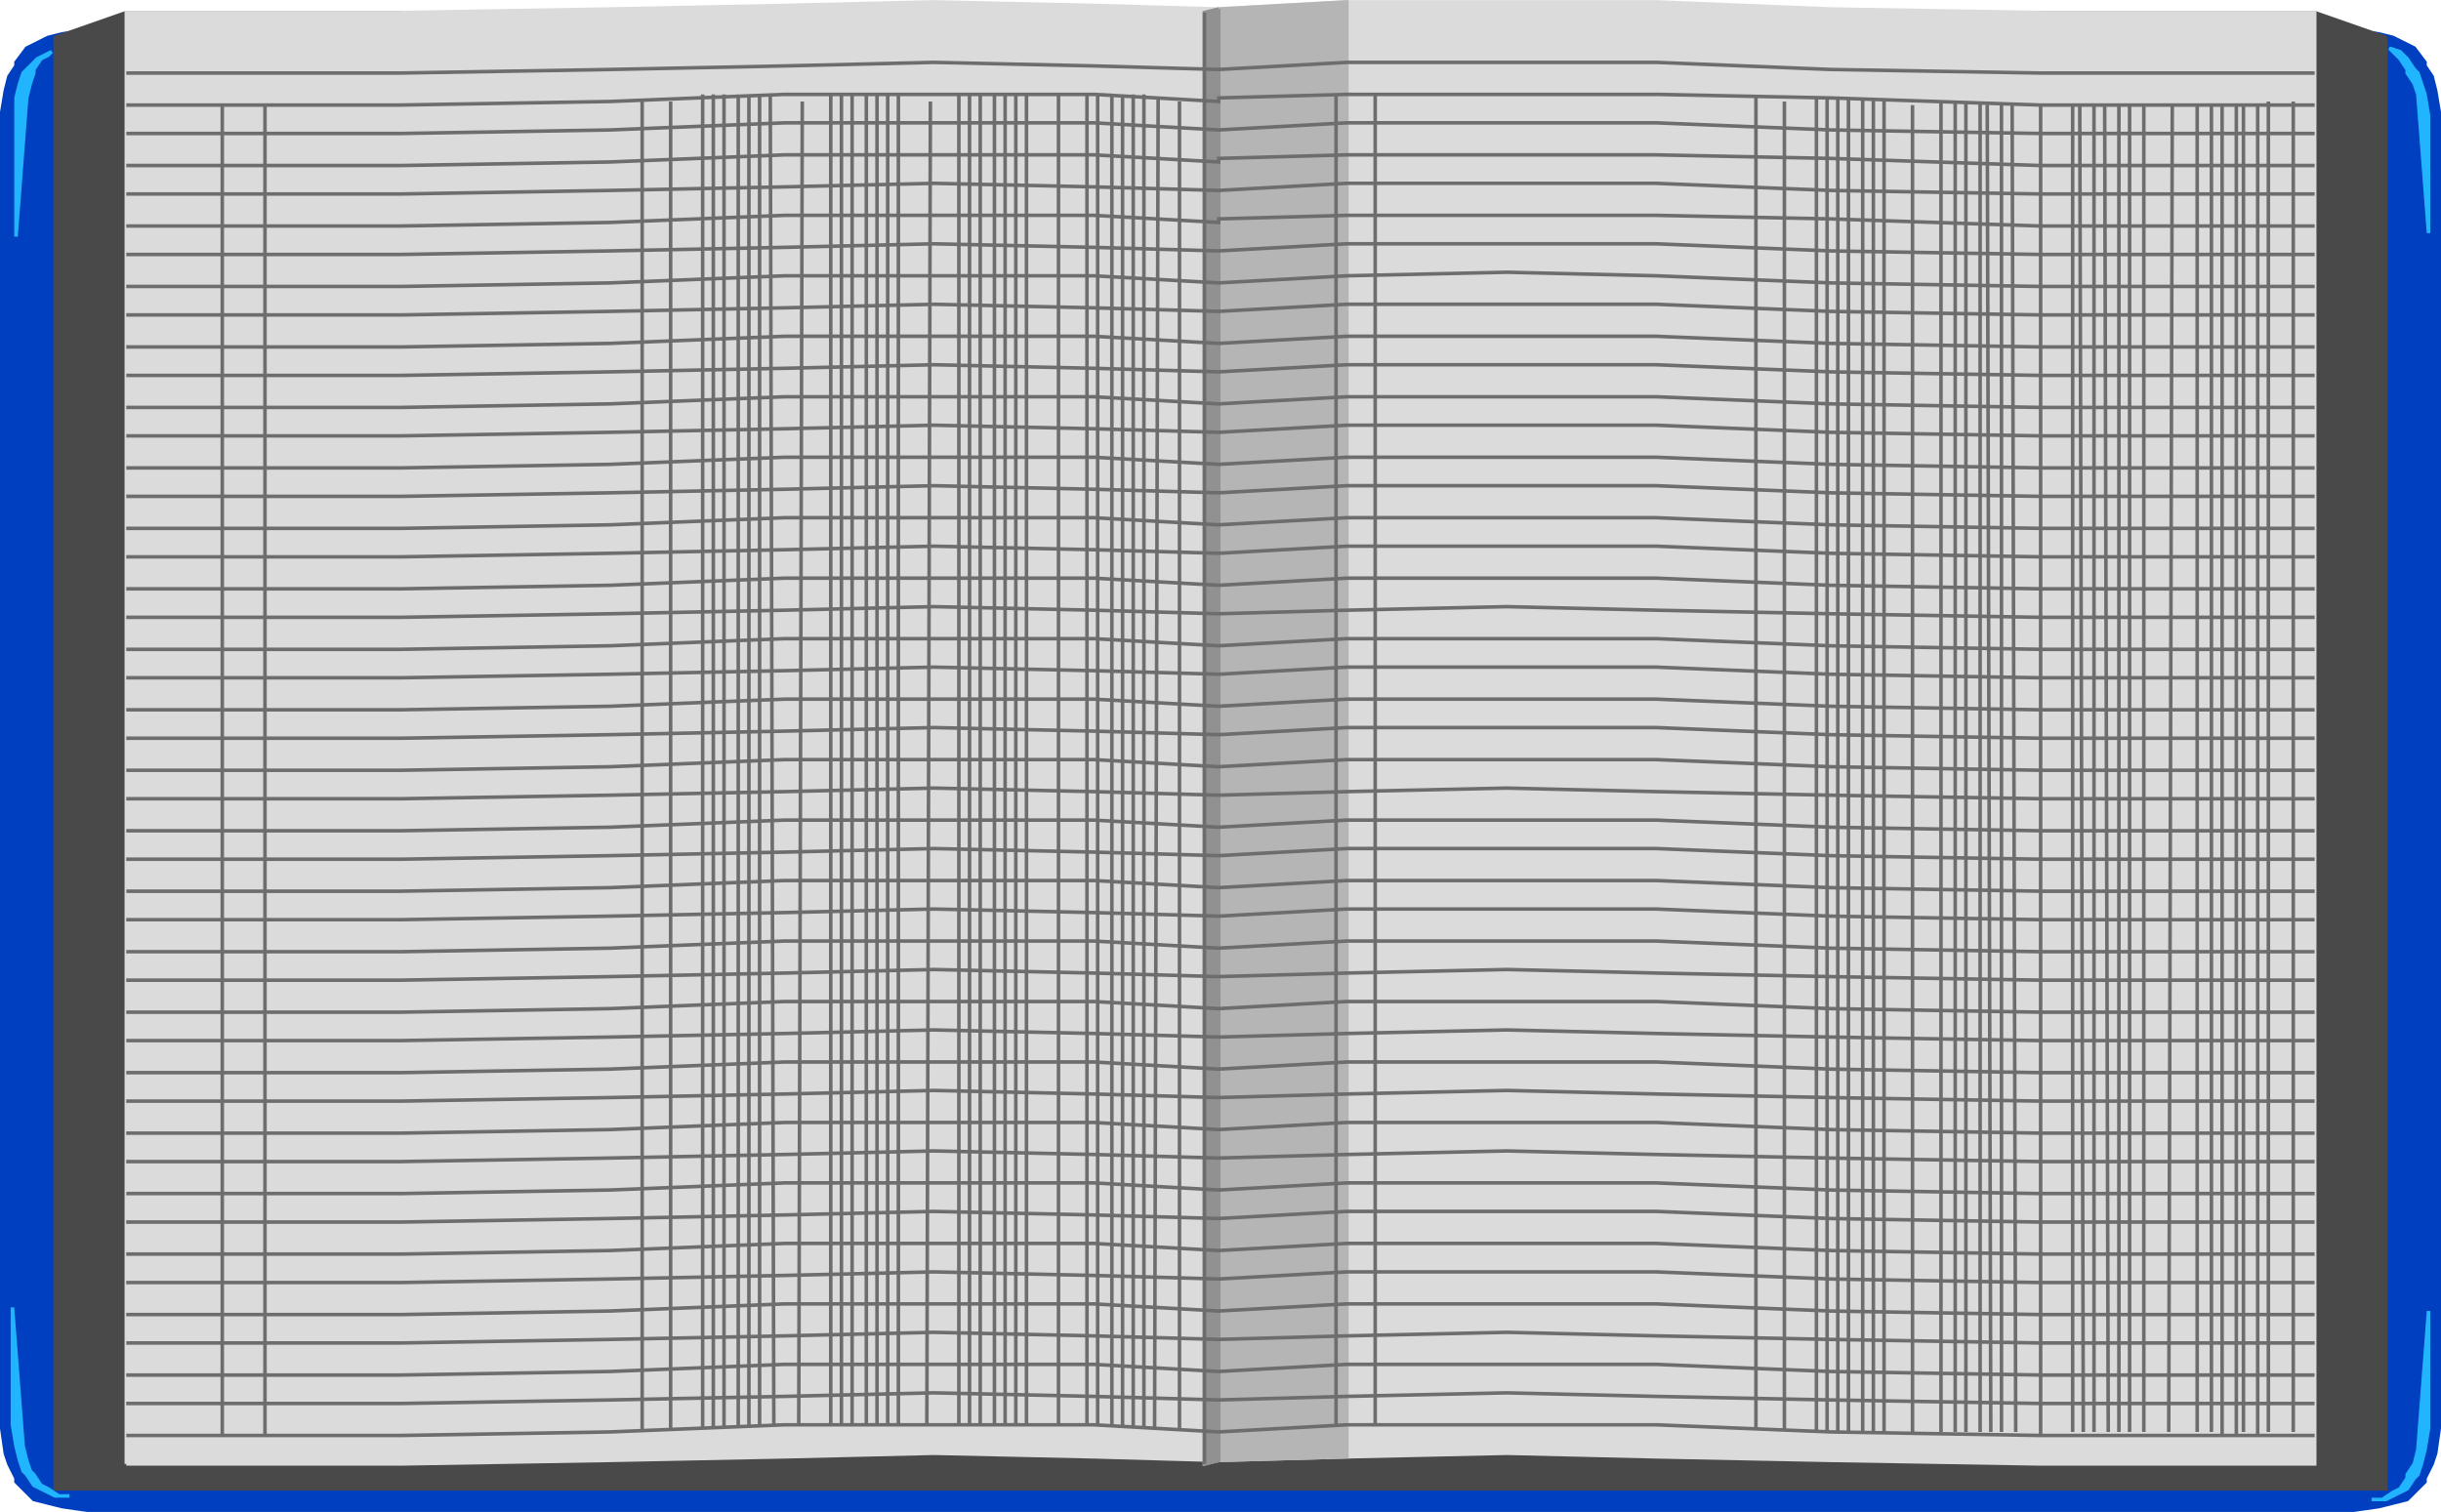
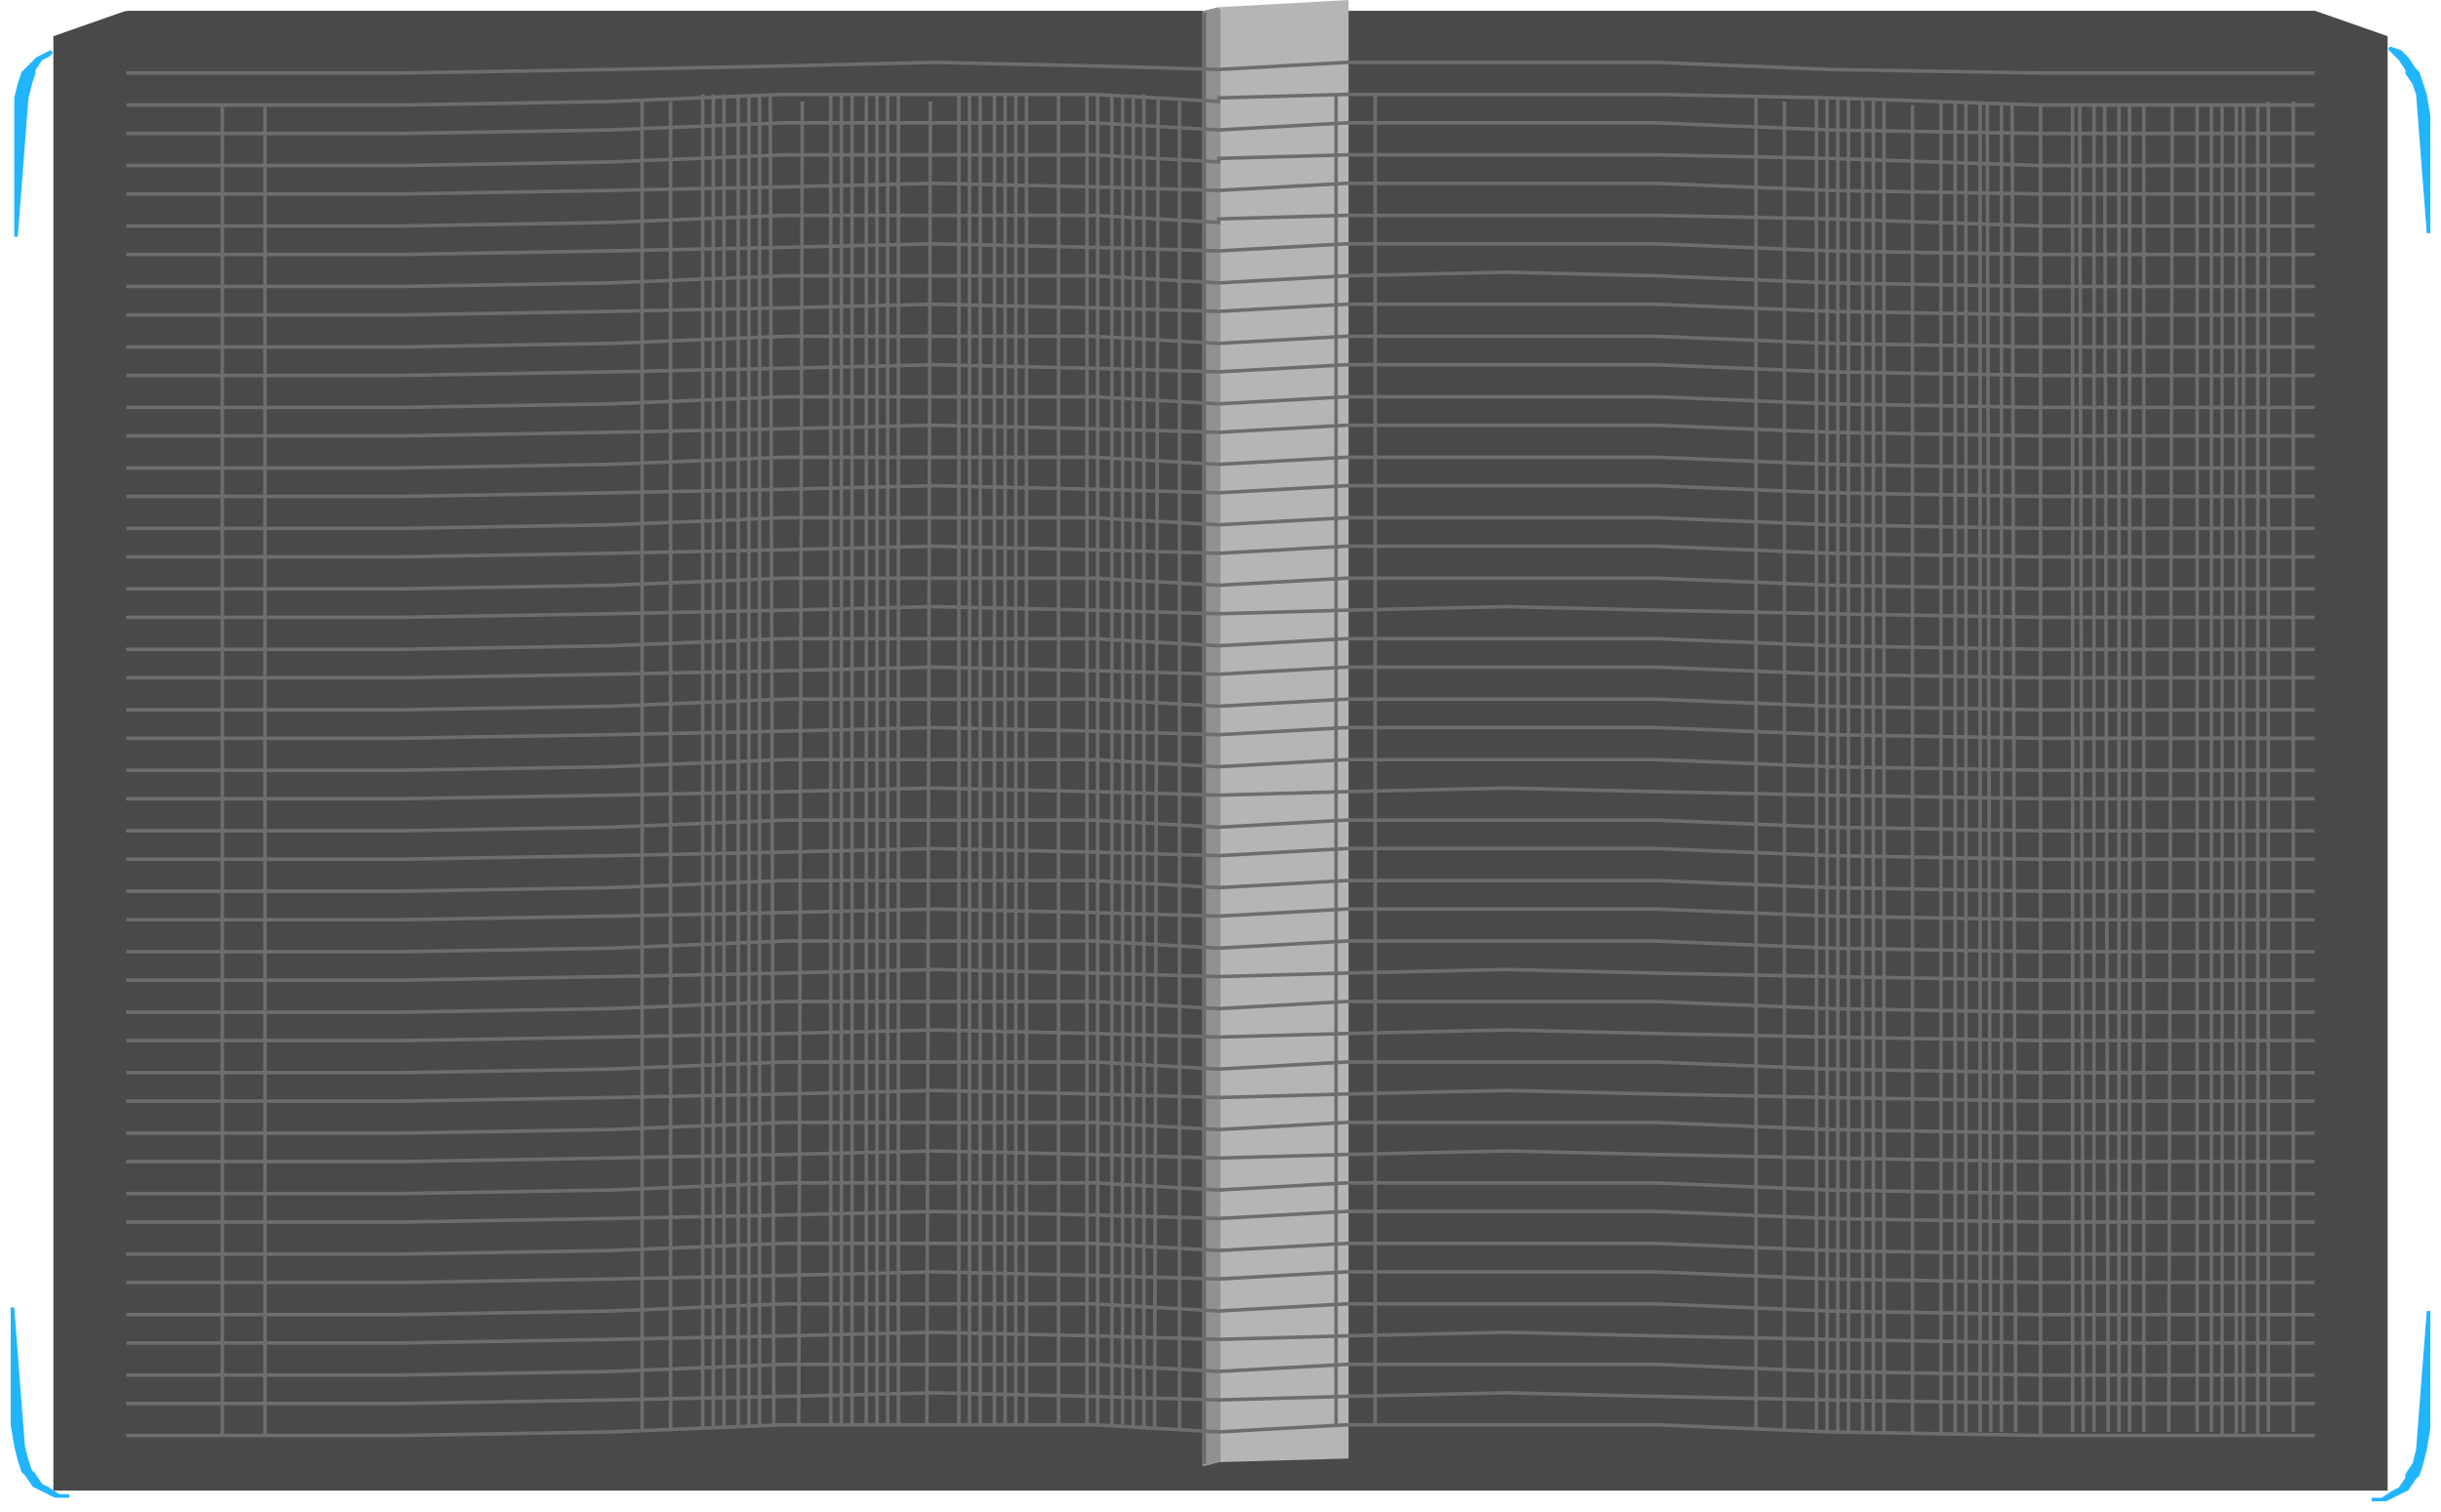
<svg xmlns="http://www.w3.org/2000/svg" width="686" height="425.029" version="1.2">
  <g fill="none" fill-rule="evenodd" stroke="#000" stroke-miterlimit="2" font-family="'Sans Serif'" font-size="12.5" font-weight="400">
-     <path fill="#003fbf" stroke="#003fbf" d="M685.5 38.529v-7l-1-6-1-4-2-3v-1l-3-4-2-1-4-2-4-1-7-1h-637l-7 1-4 1-4 2-2 1-3 4v1l-2 3-1 4-1 6v370l1 7 1 3 2 4v1l3 3 2 2 4 1 4 1 7 1h637l7-1 4-1 4-1 2-2 3-3v-1l2-4 1-3 1-7v-363" vector-effect="non-scaling-stroke" />
    <path fill="#494949" stroke="#494949" d="m35.5 3.529-20 7v408h655v-408l-20-7h-615" vector-effect="non-scaling-stroke" />
-     <path fill="#dbdbdb" stroke="#dbdbdb" d="M35.5 411.529h77l59-1 49-1 42-1 45 1 35 1 36-1 45-1 42 1 49 1 59 1h77v-408h-77l-59-1-49-2h-87l-36 2-35-1-45-1-42 1-49 1-59 1h-77v408" vector-effect="non-scaling-stroke" />
    <path fill="#b5b5b5" stroke="#b5b5b5" d="m342.5 2.529 36-2v409l-36 1-4 1v-408l4-1" vector-effect="non-scaling-stroke" />
    <path fill="#919191" stroke="#919191" d="M342.5 2.529v408l-4 1v-408l4-1" vector-effect="non-scaling-stroke" />
    <path stroke="#6d6d6d" d="M650.5 29.529h-77l-59-2-49-1h-87l-36 1v1l-35-2h-87l-49 2-59 1h-77m615 8h-77l-59-1-49-2h-87l-36 2-35-2h-87l-49 2-59 1h-77m615 43h-77l-59-1-49-2-42-1-45 1-36 2-35-2h-87l-49 2-59 1h-77m615 42h-77l-59-1-49-2h-87l-36 2-35-1-45-1-42 1-49 1-59 1h-77m615 43h-77l-59-1-49-2h-87l-36 2-35-2h-87l-49 2-59 1h-77m615 42h-77l-59-1-49-2h-87l-36 2-35-1-45-1-42 1-49 1-59 1h-77m615 43h-77l-59-1-49-2h-87l-36 2-35-2h-87l-49 2-59 1h-77m615 42h-77l-59-1-49-1-42-1-45 1-36 1-35-1-45-1-42 1-49 1-59 1h-77m615 43h-77l-59-1-49-2h-87l-36 2-35-2h-87l-49 2-59 1h-77m615 42h-77l-59-1-49-1-42-1-45 1-36 1-35-1-45-1-42 1-49 1-59 1h-77m615 26h-77l-59-1-49-2h-87l-36 2-35-2h-87l-49 2-59 1h-77m303-400v408m312-391h-77l-59-1-49-2h-87l-36 2-35-1-45-1-42 1-49 1-59 1h-77m615 26h-77l-59-2-49-1h-87l-36 1v1l-35-2h-87l-49 2-59 1h-77m615 8h-77l-59-1-49-2h-87l-36 2-35-1-45-1-42 1-49 1-59 1h-77m615 9h-77l-59-2-49-1h-87l-36 1v1l-35-2h-87l-49 2-59 1h-77m615 8h-77l-59-1-49-2h-87l-36 2-35-1-45-1-42 1-49 1-59 1h-77m615 17h-77l-59-1-49-2h-87l-36 2-35-1-45-1-42 1-49 1-59 1h-77m615 9h-77l-59-1-49-2h-87l-36 2-35-2h-87l-49 2-59 1h-77m615 8h-77l-59-1-49-2h-87l-36 2-35-1-45-1-42 1-49 1-59 1h-77m615 9h-77l-59-1-49-2h-87l-36 2-35-2h-87l-49 2-59 1h-77m615 17h-77l-59-1-49-2h-87l-36 2-35-2h-87l-49 2-59 1h-77m615 8h-77l-59-1-49-2h-87l-36 2-35-1-45-1-42 1-49 1-59 1h-77m615 9h-77l-59-1-49-2h-87l-36 2-35-2h-87l-49 2-59 1h-77m615 8h-77l-59-1-49-2h-87l-36 2-35-1-45-1-42 1-49 1-59 1h-77m615 17h-77l-59-1-49-1-42-1-45 1-36 1-35-1-45-1-42 1-49 1-59 1h-77m615 9h-77l-59-1-49-2h-87l-36 2-35-2h-87l-49 2-59 1h-77m615 8h-77l-59-1-49-2h-87l-36 2-35-1-45-1-42 1-49 1-59 1h-77m615 9h-77l-59-1-49-2h-87l-36 2-35-2h-87l-49 2-59 1h-77m615 17h-77l-59-1-49-2h-87l-36 2-35-2h-87l-49 2-59 1h-77m615 8h-77l-59-1-49-1-42-1-45 1-36 1-35-1-45-1-42 1-49 1-59 1h-77m615 9h-77l-59-1-49-2h-87l-36 2-35-2h-87l-49 2-59 1h-77m615 8h-77l-59-1-49-2h-87l-36 2-35-1-45-1-42 1-49 1-59 1h-77m615 17h-77l-59-1-49-2h-87l-36 2-35-1-45-1-42 1-49 1-59 1h-77m615 9h-77l-59-1-49-2h-87l-36 2-35-2h-87l-49 2-59 1h-77m615 8h-77l-59-1-49-1-42-1-45 1-36 1-35-1-45-1-42 1-49 1-59 1h-77m615 9h-77l-59-1-49-2h-87l-36 2-35-2h-87l-49 2-59 1h-77m615 17h-77l-59-1-49-2h-87l-36 2-35-2h-87l-49 2-59 1h-77m615 8h-77l-59-1-49-1-42-1-45 1-36 1-35-1-45-1-42 1-49 1-59 1h-77m615 9h-77l-59-1-49-2h-87l-36 2-35-2h-87l-49 2-59 1h-77m615 8h-77l-59-1-49-1-42-1-45 1-36 1-35-1-45-1-42 1-49 1-59 1h-77m615 17h-77l-59-1-49-2h-87l-36 2-35-1-45-1-42 1-49 1-59 1h-77m615 9h-77l-59-1-49-2h-87l-36 2-35-2h-87l-49 2-59 1h-77m615 8h-77l-59-1-49-2h-87l-36 2-35-1-45-1-42 1-49 1-59 1h-77m615 9h-77l-59-1-49-2h-87l-36 2-35-2h-87l-49 2-59 1h-77m615 17h-77l-59-1-49-2h-87l-36 2-35-2h-87l-49 2-59 1h-77m615 8h-77l-59-1-49-1-42-1-45 1-36 1-35-1-45-1-42 1-49 1-59 1h-77m27 9v-374m12 374v-374m106 373v-374m8 373v-373m9 373v-375m3 375v-375m3 375v-375m4 375v-375m3 374v-374m3 374v-374m4 374-1-374m8 374 1-372m8 372v-374m3 374v-374m3 374v-374m4 374v-374m3 374v-374m3 374v-374m3 374v-374m8 374 1-372m8 372v-374m3 374v-374m3 374v-374m4 374v-374m3 374v-374m3 374v-374m3 374v-374m9 374v-374m8 374v-374m3 374v-374m4 374v-374m3 374v-374m3 375v-375m3 375v-375m3 375 1-374m6 374v-373m44 372v-374m11 374v-374m107 375v-374m8 374v-373m9 374v-375m3 375v-375m3 375v-375m3 375v-375m4 375v-375m3 375v-375m3 375v-374m8 374v-373m8 373v-374m4 374v-374m3 374v-374m4 374v-374m3 374-1-373m4 373v-373m4 373-1-373m8 374v-374m9 373v-373m3 373-1-373m4 373v-373m4 373-1-373m4 373v-373m3 373v-373m4 373v-373m7 373 1-373m7 373v-373m4 373v-373m3 374v-374m4 374v-374m2 373v-373m4 374v-374m3 373v-374m7 374v-374" vector-effect="non-scaling-stroke" />
    <path fill="#21b5ff" stroke="#21b5ff" d="m3.5 367.529 3 39 1 4 1 3 1 1 2 3 2 1 3 2h3-4l-4-2-2-1-2-3-1-1-1-3-1-4-1-6v-33m1-301 3-39 1-4 1-3v-1l2-3 2-1 1-1-2 1-2 1-3 3-1 1-1 3-1 4v39m678 302-3 39-1 4-2 3v1l-2 3-2 1-3 2h-3 4l4-2 2-1 2-3 1-1 1-3 1-4 1-6v-33m0-303-3-39-1-3-2-3v-1l-2-3-2-2-1-1 3 1 2 2 2 3 1 1 1 3 1 3 1 6v33" vector-effect="non-scaling-stroke" />
  </g>
</svg>